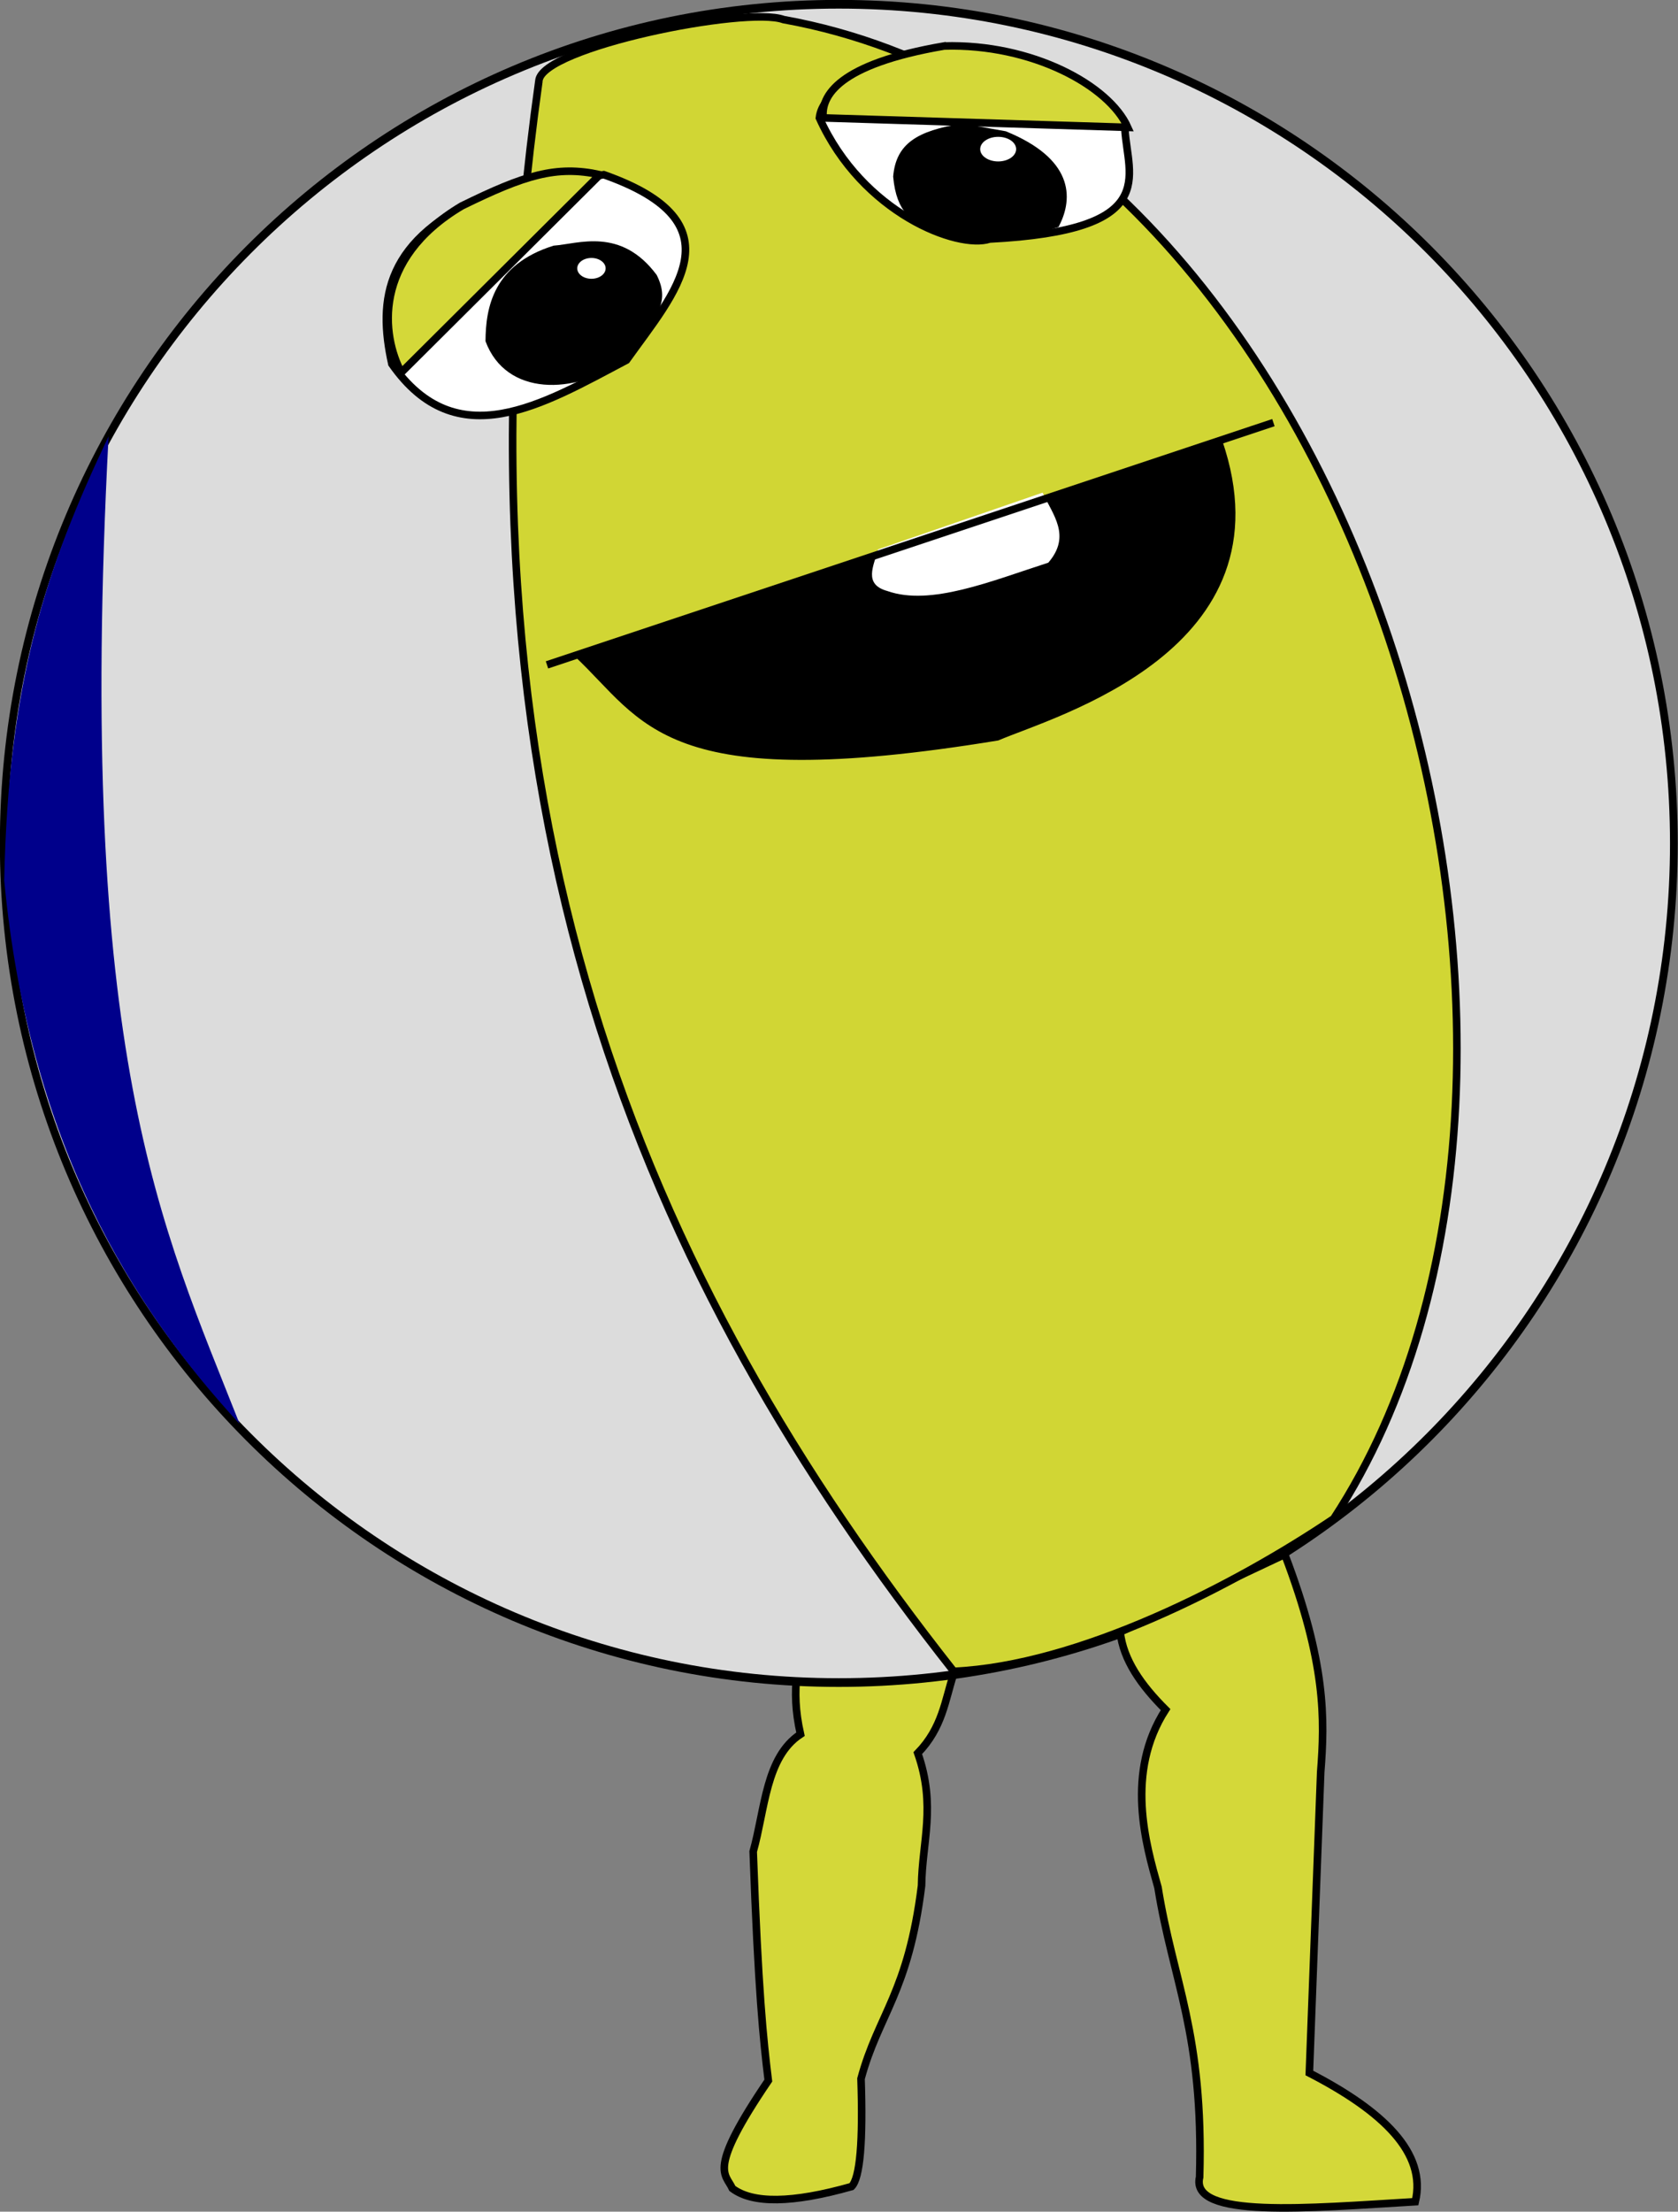
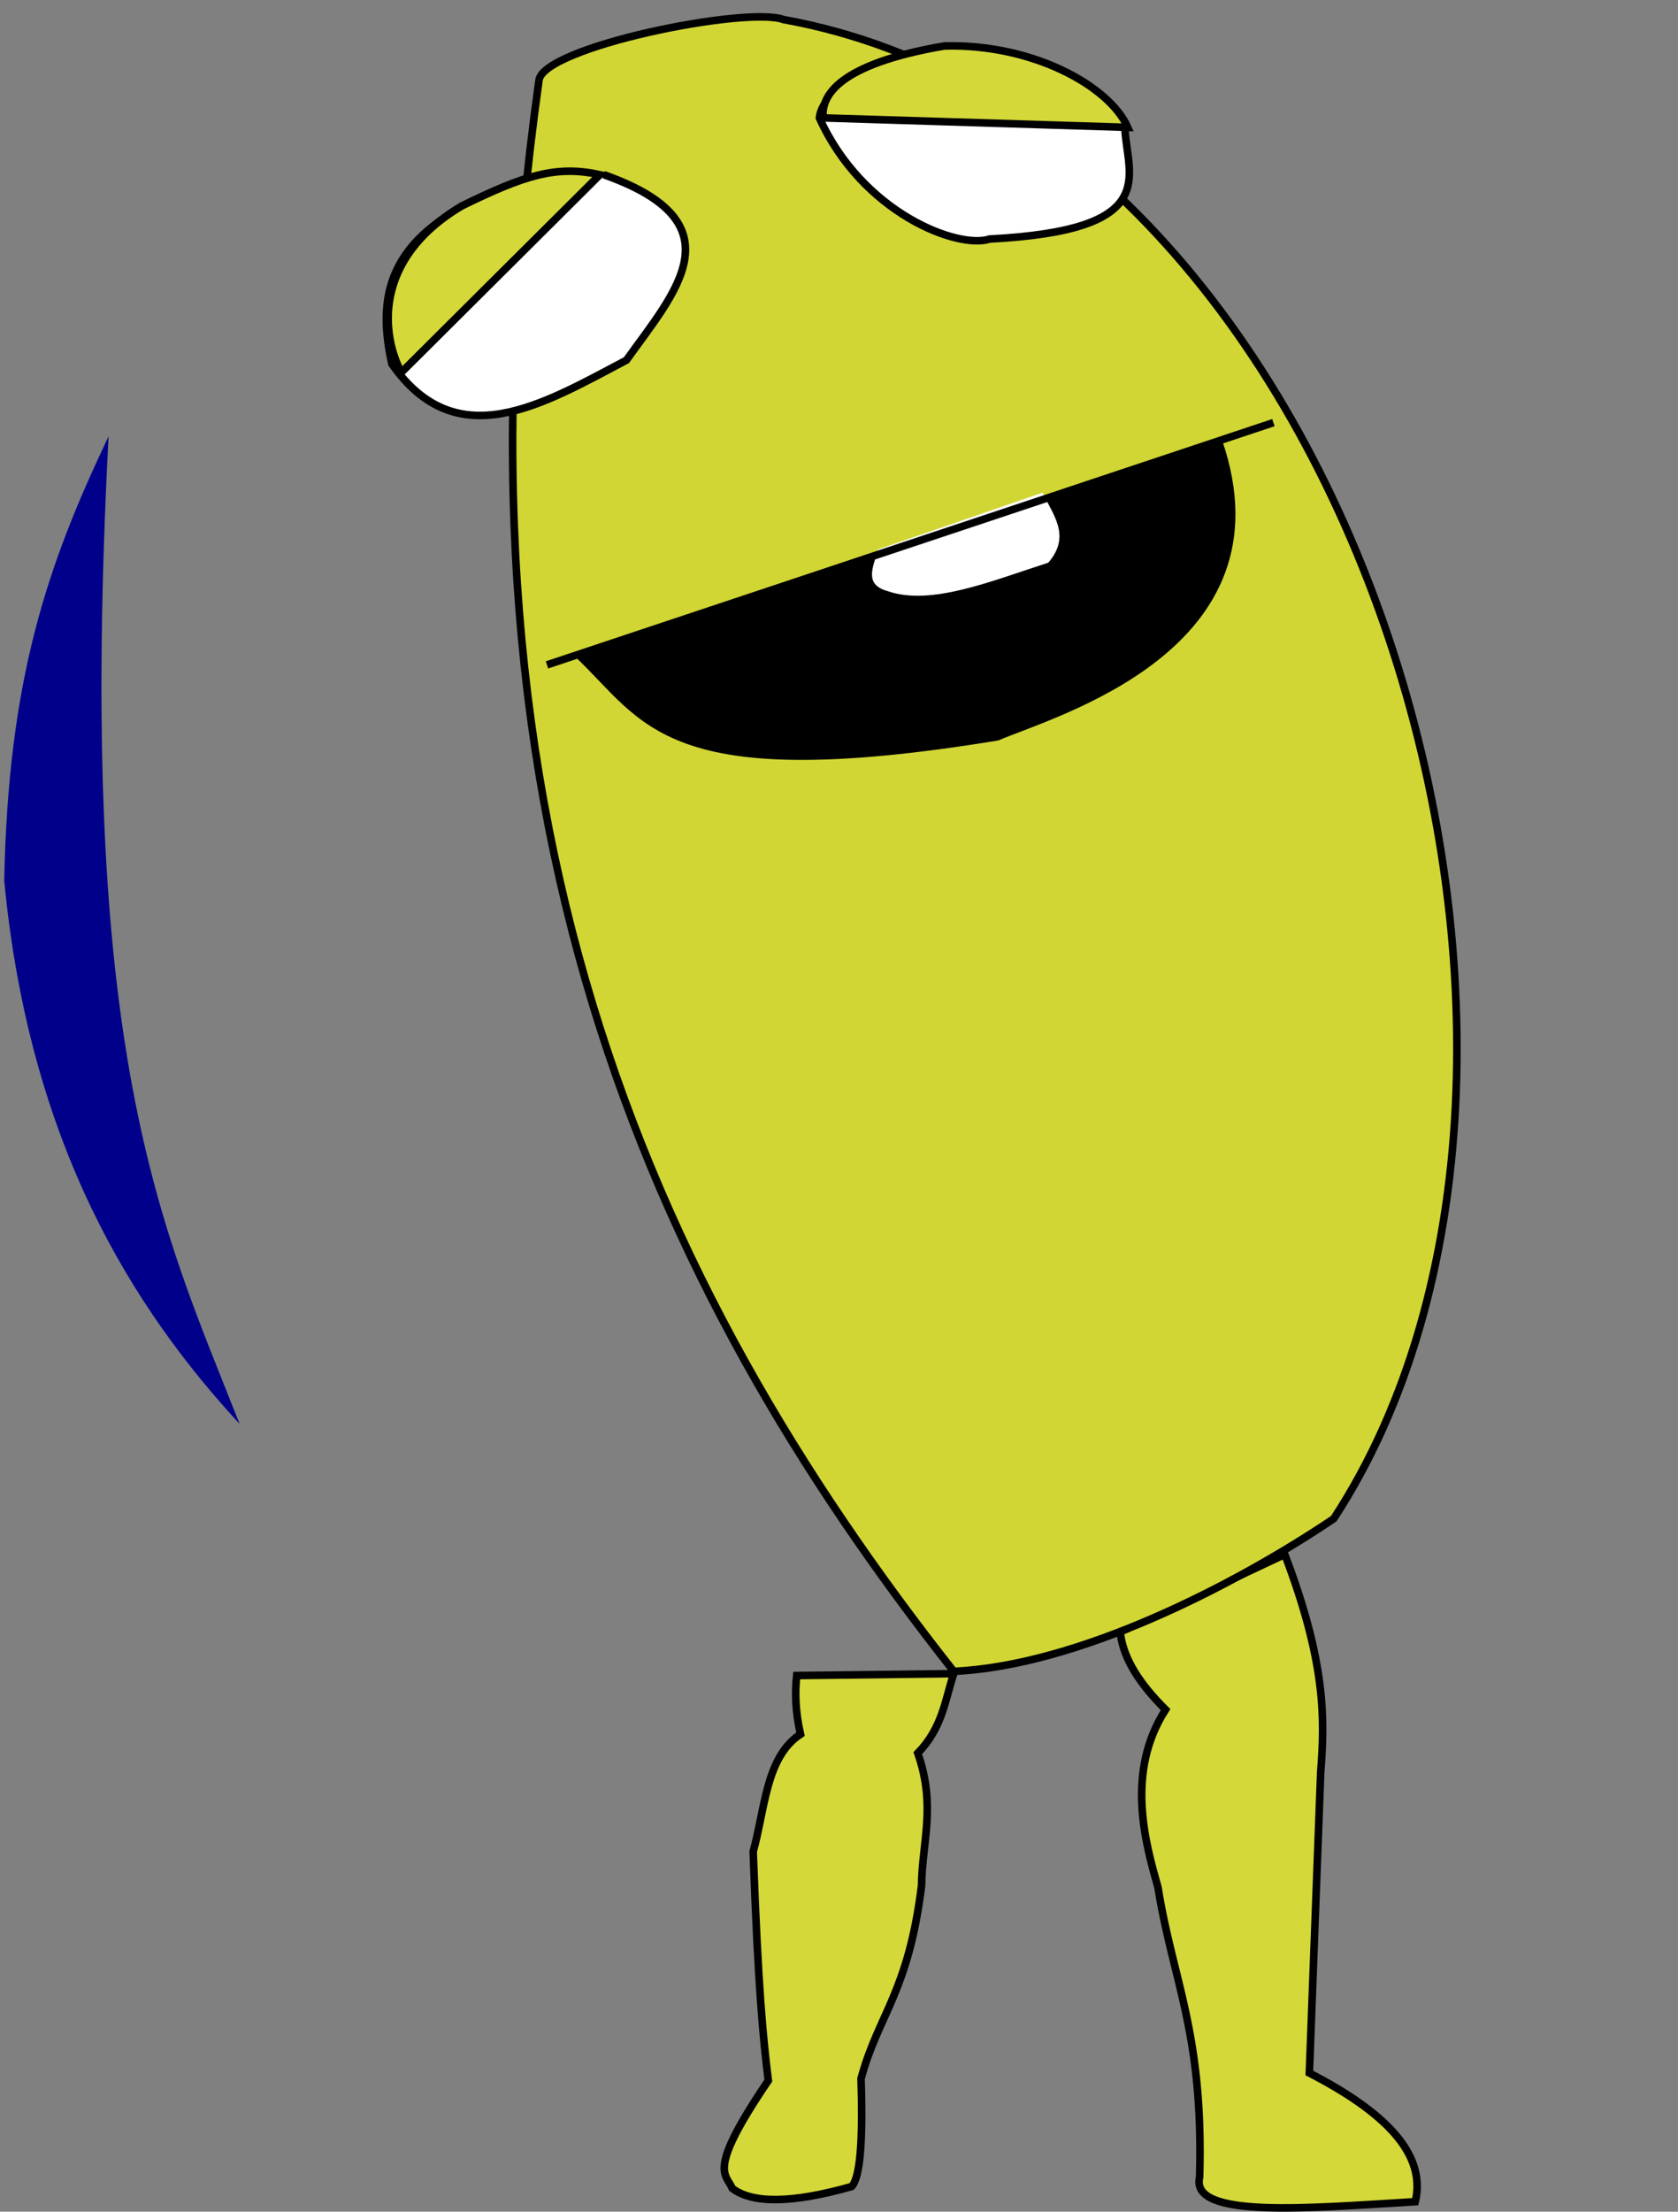
<svg xmlns="http://www.w3.org/2000/svg" xmlns:ns1="http://www.inkscape.org/namespaces/inkscape" xmlns:ns2="http://sodipodi.sourceforge.net/DTD/sodipodi-0.dtd" width="221.754" height="292.14" id="svg3798" version="1.1" ns1:version="0.48.2 r9819" ns2:docname="New document 4">
  <rect width="100%" height="100%" fill="#808080" stroke="none" />
  <defs id="defs3800" />
  <ns2:namedview id="base" pagecolor="#ffffff" bordercolor="#666666" borderopacity="1.0" ns1:pageopacity="0.0" ns1:pageshadow="2" ns1:zoom="1.4142136" ns1:cx="121.51386" ns1:cy="177.99105" ns1:document-units="px" ns1:current-layer="layer1" showgrid="false" fit-margin-top="0" fit-margin-left="0" fit-margin-right="0" fit-margin-bottom="0" ns1:window-width="1366" ns1:window-height="705" ns1:window-x="-8" ns1:window-y="-8" ns1:window-maximized="1" />
  <g ns1:label="Layer 1" ns1:groupmode="layer" id="layer1" transform="translate(-21.714,-453.788)">
    <g id="g3851">
      <path ns2:nodetypes="ccccccccccc" ns1:connector-curvature="0" id="path3845" d="m 127,675.112 c -0.229,2.188 -0.209,4.624 0.5,7.75 -4.593,3.016 -4.677,9.896 -6.25,15.5 0.667,18.397 1.333,24.827 2,30.25 -8.117,11.937 -5.66,12.242 -4.75,14.25 2.682,2.018 7.882,1.975 15.75,-0.25 1.139,-1.14 1.525,-6.04 1.25,-14.25 2.296,-8.5 6.245,-11.343 8,-25.5 0.061,-5.72 1.955,-10.523 -0.5,-17.5 3.269,-3.369 3.596,-6.967 4.75,-10.5 z" style="fill:#d4d839;fill-opacity:1;stroke:#000000;stroke-width:1px;stroke-linecap:butt;stroke-linejoin:miter;stroke-opacity:1" />
-       <path transform="matrix(1.021,0,0,1.149,-63.394,-144.305)" d="m 300.015,617.492 c 0,53.279 -48.392,96.47 -108.086,96.47 -59.694,0 -108.086,-43.191 -108.086,-96.47 0,-53.279 48.392,-96.47 108.086,-96.47 59.694,0 108.086,43.191 108.086,96.47 z" ns2:ry="96.469566" ns2:rx="108.08632" ns2:cy="617.49152" ns2:cx="191.92899" id="path3817" style="fill:#dcdcdc;stroke:#000000" ns2:type="arc" />
      <path ns2:nodetypes="ccccccccc" ns1:connector-curvature="0" id="path3847" d="m 169.75,669.362 c 0.408,3.682 2.773,7.038 6,10.25 -5.37,8.337 -2.611,17.788 -1,23.5 1.968,12.391 6.041,19.169 5.5,38.25 -1.313,5.536 14.324,4.092 28.5,3.25 1.536,-6.442 -4.246,-11.969 -14,-17 l 1.5,-39.75 c 0.543,-6.966 0.722,-14.381 -4.75,-28.75 z" style="fill:#d4d839;fill-opacity:1;stroke:#000000;stroke-width:1px;stroke-linecap:butt;stroke-linejoin:miter;stroke-opacity:1" />
      <path ns2:nodetypes="ccccc" ns1:connector-curvature="0" id="path3819" d="m 92.934,464.453 c -13.549,96.573 14.147,158.492 54.819,210.102 16.419,-0.74 37.072,-11.305 50.217,-20.162 39.485,-60.32 4.021,-184.181 -72.711,-198.02 -4.908,-1.808 -31.986,3.648 -32.325,8.081 z" style="fill:#d1d634;fill-opacity:1;stroke:#000000;stroke-width:1px;stroke-linecap:butt;stroke-linejoin:miter;stroke-opacity:1" />
-       <path ns2:nodetypes="ccccc" ns1:connector-curvature="0" id="path3821" d="m 86.5,479.362 c -13.959,5.896 -14.882,13.964 -13,22.5 8.562,12.232 19.849,5.389 31,-0.5 6.384,-8.944 15.095,-18.133 -3,-24.5 z" style="fill:#ffffff;stroke:#000000;stroke-width:1px;stroke-linecap:butt;stroke-linejoin:miter;stroke-opacity:1" />
+       <path ns2:nodetypes="ccccc" ns1:connector-curvature="0" id="path3821" d="m 86.5,479.362 c -13.959,5.896 -14.882,13.964 -13,22.5 8.562,12.232 19.849,5.389 31,-0.5 6.384,-8.944 15.095,-18.133 -3,-24.5 " style="fill:#ffffff;stroke:#000000;stroke-width:1px;stroke-linecap:butt;stroke-linejoin:miter;stroke-opacity:1" />
      <path ns2:nodetypes="ccccc" ns1:connector-curvature="0" id="path3823" d="m 146.5,460.862 c -11.044,2.14 -16.12,5.027 -16.5,8.5 5.684,12.596 18.322,17.377 22.5,16 22.674,-1.165 18.242,-8.215 17.875,-14.5 -4.871,-4.652 -12.338,-8.015 -23.875,-10 z" style="fill:#ffffff;stroke:#000000;stroke-width:1px;stroke-linecap:butt;stroke-linejoin:miter;stroke-opacity:1" />
      <path ns2:nodetypes="cccc" ns1:connector-curvature="0" id="path3825" d="m 101,476.862 -26.25,26.125 c -2.571,-4.826 -3.914,-14.932 8,-22 8.312,-4.075 12.461,-5.38 18.25,-4.125 z" style="fill:#d4d839;fill-opacity:1;stroke:#000000;stroke-width:1px;stroke-linecap:butt;stroke-linejoin:miter;stroke-opacity:1" />
      <path ns2:nodetypes="cccc" ns1:connector-curvature="0" id="path3827" d="m 146.5,459.862 c -14.079,2.41 -16.307,6.63 -16,9.5 l 40.25,1.25 c -2.466,-5.535 -12.682,-11.081 -24.25,-10.75 z" style="fill:#d4d839;fill-opacity:1;stroke:#000000;stroke-width:1px;stroke-linecap:butt;stroke-linejoin:miter;stroke-opacity:1" />
-       <path ns2:nodetypes="ccccc" ns1:connector-curvature="0" id="path3829" d="m 94.875,486.237 c -7.963,2.488 -8.977,8.152 -9,12.625 2.716,7.31 11.79,7.08 18.125,2.625 4.489,-5.713 6.375,-7.617 4.5,-11.375 -4.738,-6.38 -10.385,-4.1 -13.625,-3.875 z" style="fill:#000000;stroke:none" />
      <path d="m 101.75,489.237 c 0,0.759 -0.839,1.375 -1.875,1.375 -1.036,0 -1.875,-0.616 -1.875,-1.375 0,-0.759 0.839,-1.375 1.875,-1.375 1.036,0 1.875,0.616 1.875,1.375 z" ns2:ry="1.375" ns2:rx="1.875" ns2:cy="489.23718" ns2:cx="99.875" id="path3831" style="fill:#ffffff;stroke:none" ns2:type="arc" />
-       <path ns2:nodetypes="cccccc" ns1:connector-curvature="0" id="path3833" d="m 148.875,470.612 c -5.781,0.951 -8.269,2.52 -8.625,6.5 0.417,4.599 2.458,5.731 4.875,6.5 4.859,2.051 12.091,1.1 16.125,-0.25 1.778,-3.5 1.78,-8.25 -6.75,-11.75 z" style="fill:#000000;stroke:#000000;stroke-width:1px;stroke-linecap:butt;stroke-linejoin:miter;stroke-opacity:1" />
      <path d="m 156,473.487 c 0,0.897 -1.063,1.625 -2.375,1.625 -1.312,0 -2.375,-0.728 -2.375,-1.625 0,-0.897 1.063,-1.625 2.375,-1.625 1.312,0 2.375,0.728 2.375,1.625 z" ns2:ry="1.625" ns2:rx="2.375" ns2:cy="473.48718" ns2:cx="153.625" id="path3835" style="fill:#ffffff;fill-opacity:1;stroke:none" ns2:type="arc" />
      <path ns2:nodetypes="ccc" ns1:connector-curvature="0" id="path3839" d="m 98,540.112 c 9.252,8.646 11.279,18.241 55.5,11 7.398,-3.172 38.6,-11.797 29.25,-39" style="fill:#000000;stroke:#000000;stroke-width:1px;stroke-linecap:butt;stroke-linejoin:miter;stroke-opacity:1" />
      <path ns2:nodetypes="ccccc" ns1:connector-curvature="0" id="path3843" d="m 137.75,526.362 c -0.552,2.156 -1.996,4.61 1.25,5.5 5.688,2.005 13.652,-1.298 21.25,-3.75 3.075,-3.558 0.592,-6.323 -0.75,-9.25 z" style="fill:#ffffff;stroke:none" />
      <path ns2:nodetypes="cc" ns1:connector-curvature="0" id="path3837" d="m 94,541.612 96,-32" style="fill:none;stroke:#000000;stroke-width:1px;stroke-linecap:butt;stroke-linejoin:miter;stroke-opacity:1" />
      <path ns2:nodetypes="cccc" ns1:connector-curvature="0" id="path3849" d="m 36.062,511.425 c -4.302,81.906 7.006,104.296 17.324,130.461 -14.15,-15.338 -27.791,-36.936 -31.113,-71.771 0.52,-26.482 5.609,-41.518 13.789,-58.69 z" style="fill:#00008b;stroke:none" />
    </g>
  </g>
</svg>